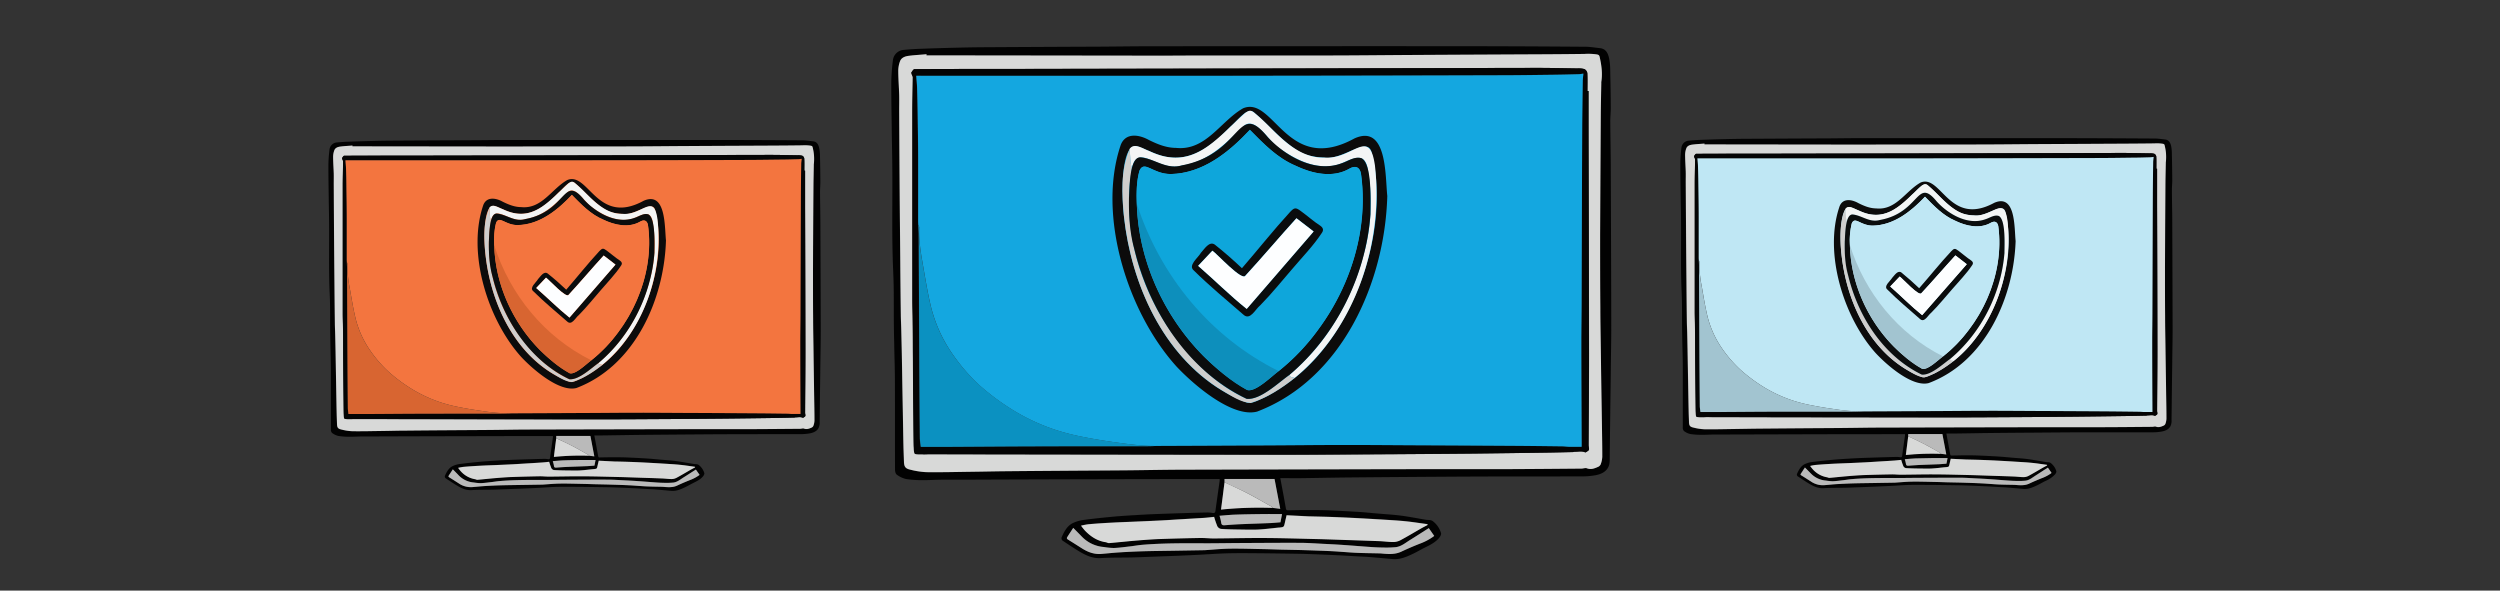
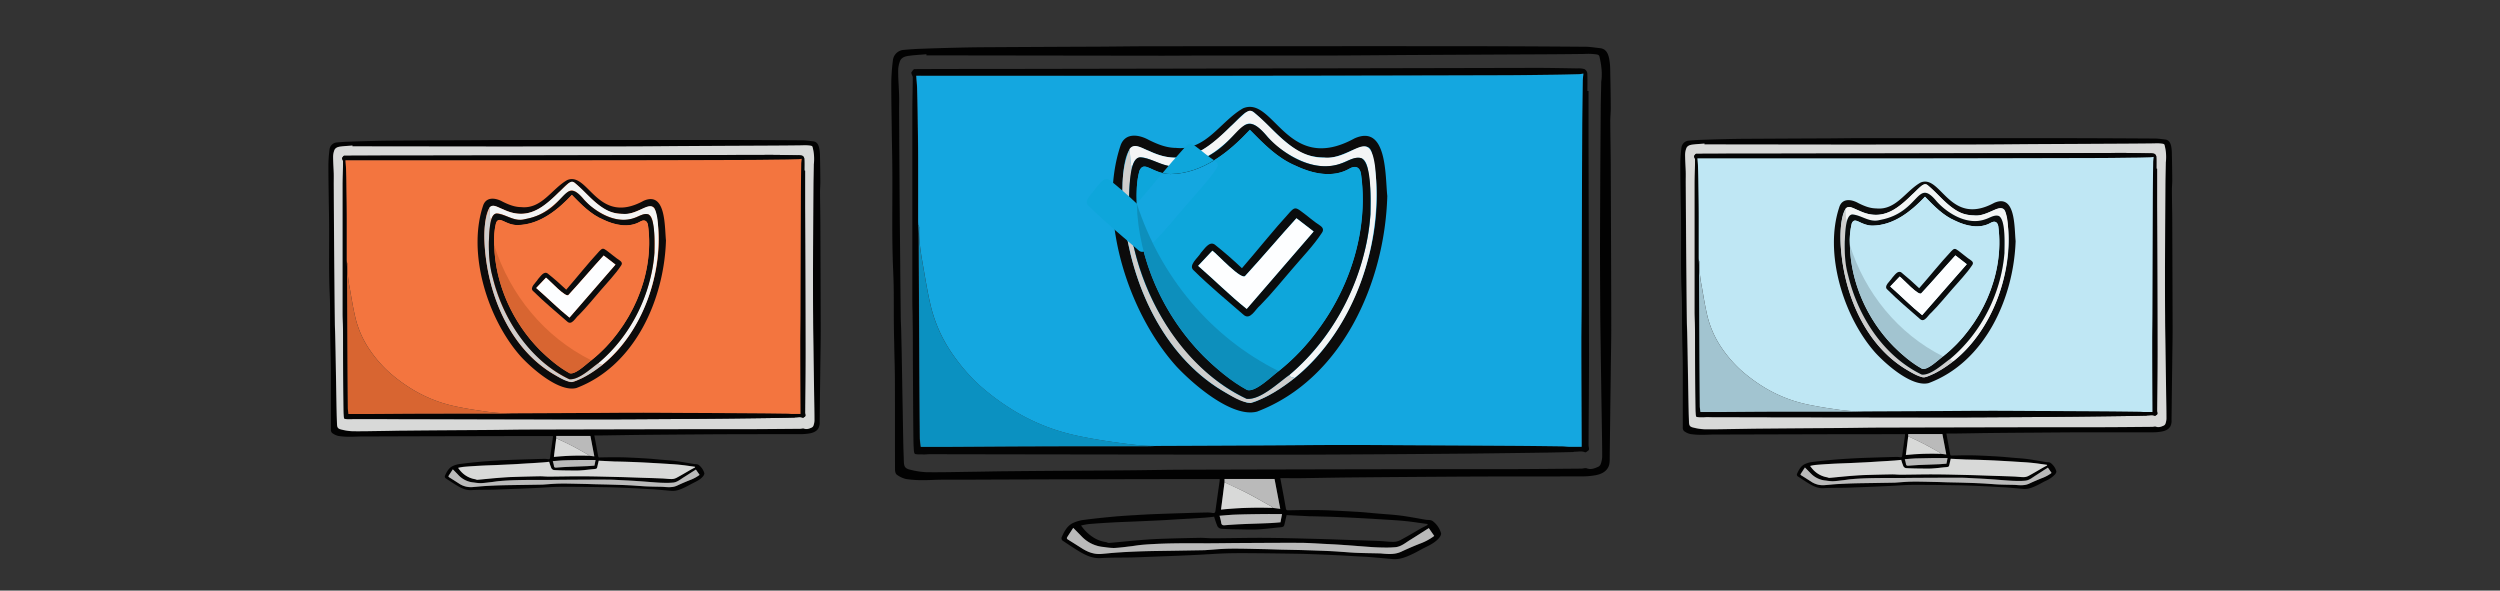
<svg xmlns="http://www.w3.org/2000/svg" width="1600" height="378" fill="none">
  <rect width="100%" height="100%" fill="#333333" stroke="none" />
  <path d="M819.39 306c1.25 6.71 2.47 13 3.57 19.4.19 1.12.71 1.2 1.59 1.19 4-.07 8-.17 12-.16 4.41 0 8.81 0 13.21.17 6.51.26 13 .62 19.5 1 3.9.24 7.78.66 11.67 1 5.22.45 10.47.73 15.66 1.4 5.37.69 10.69 1.78 16 2.65 1.53.24 3.09-.12 4.55 1a14.94 14.94 0 015.12 7.55c.28.82-.54 2.26-1.25 3.09-2.46 2.88-5.8 4.54-9.14 6.18-2.47 1.21-4.82 2.64-7.29 3.83-4.2 2-8.46 3.93-13.33 3.5-5.11-.46-10.21-.93-15.32-1.34-2.24-.19-4.48-.24-6.72-.36-3.91-.22-7.82-.48-11.73-.67-5.213-.26-10.427-.487-15.64-.68-3.77-.15-7.54-.28-11.31-.34-8.7-.14-17.39-.27-26.09-.34-6.36-.05-12.73-.11-19.09.06-6.16.16-12.32.64-18.48.95-5.04.253-10.087.48-15.14.68-6 .24-11.92.45-17.89.68-3.2.12-6.4.26-9.61.33-6.61.14-13.22 0-19.81.41-5.53.31-10-2-14.44-4.72-3.29-2-6.46-4.18-9.68-6.28a2 2 0 01-.67-2.7c1.57-3.52 3.44-7 7.06-8.74a23.12 23.12 0 016.94-2c6.28-.84 12.59-1.48 18.9-2.07 4.74-.44 9.48-.73 14.23-1 4.31-.27 8.62-.51 12.94-.67 6.91-.27 13.83-.48 20.75-.69 4.17-.13 8.34-.26 12.52-.32 1.06.019 2.117.123 3.16.31 1.09.14 1.6-.18 1.76-1.37.84-6.36 1.78-12.72 2.67-19.07.031-.42.031-.841 0-1.26H779c-23.96 0-47.923.033-71.89.1-30.073.067-60.11.167-90.11.3h-13.54c-4.54 0-8.78.34-13.18.29a63.53 63.53 0 01-10.51-.74 15.85 15.85 0 01-5.85-2.79c-.74-.52-1.11-2.05-1.11-3.12-.07-19 0-38-.07-57 0-6.09-.22-12.18-.34-18.28-.1-5.36-.25-10.71-.31-16.07-.14-11.69.11-23.39-.42-35.06-1.06-23.1-.34-46.2-.61-69.3-.09-7.12-.24-14.23-.33-21.34-.13-10.49-.35-21-.29-31.47.099-4.465.432-8.92 1-13.35a7.45 7.45 0 017.12-6.84c3.28-.32 6.58-.55 9.87-.68 7.367-.28 14.74-.51 22.12-.69 6.37-.16 12.75-.29 19.12-.33 24.667-.147 49.36-.273 74.08-.38 10.72-.06 21.44-.24 32.17-.24 61.527-.053 123.057-.073 184.59-.06 31.333 0 62.667.123 94 .37 3.14 0 6.28.58 9.42.89 3.88.38 5.18 3.3 5.88 6.43.49 2.57.73 5.183.72 7.8.19 8 .31 16 .35 24 0 3-.32 5.94-.3 8.91.06 9.93.27 19.87.31 29.8.14 33.507.25 67.017.32 100.53 0 9.65-.2 19.3-.31 28.95-.11 8.86-.23 17.72-.34 26.58-.12 9.82-.22 19.64-.35 29.46 0 2.17 0 4.33-1.24 6.3-1.86 2.91-4.86 4-7.9 4.59-3.08.539-6.2.783-9.32.73-19.84.07-39.68 0-59.52.07-17.23.05-34.46.18-51.69.3-13.28.1-26.553.213-39.82.34-9.32.11-18.64.31-28 .43-4.36.05-8.72-.03-13.33-.03zm-4.89 19l4.85.61c-1.25-6.52-2.47-12.87-3.66-19.12h-32v2.11c-.74 5.853-1.48 11.683-2.22 17.49a242.36 242.36 0 0133.03-1.04V325zM592.93 35.44v-.72c-3.74.31-7.49.49-11.21 1-2.38.3-4.86 1-5.78 3.55a17.676 17.676 0 00-1.11 6.19c0 5.1.44 10.2.59 15.31.1 3.3 0 6.6 0 9.9l.34 56.78c.09 12.48.23 25 .34 37.43.113 12.093.233 24.18.36 36.26 0 3.53.23 7.05.31 10.57.127 5.253.243 10.503.35 15.75.12 6.65.22 13.31.34 20 .107 6.32.22 12.633.34 18.94.11 6.21.2 12.41.34 18.61.08 3.54.22 7.07.34 10.61.1 2.95.84 4.23 3.74 4.91 3.464.93 7.018 1.49 10.6 1.67 9.65.13 19.3-.13 28.95-.26 7.11-.09 14.21-.26 21.32-.33 13.44-.14 26.883-.253 40.33-.34 12.82-.1 25.63-.14 38.45-.26 12.36-.11 24.72-.37 37.09-.41 53.447-.147 106.9-.263 160.36-.35h47.48c15.13-.06 30.27-.21 45.4-.34 1.11 0 2.37-.56 3.29-.2 2.57 1 4.79.16 7-.81a3.351 3.351 0 001.83-1.59c.64-1.594 1-3.285 1.08-5 0-7.62-.16-15.24-.27-22.87-.11-7.45-.24-14.9-.35-22.36-.12-8.187-.23-16.377-.34-24.57-.11-8.47-.25-16.95-.29-25.42-.08-15.32-.18-30.63-.13-46 .08-26.1.22-52.2.42-78.3 0-6.55.22-13.1.33-19.65a7.485 7.485 0 010-.67c.84-5.51.12-10.91-1.12-16.27-.18-.75-.64-1.14-1.61-1.33a37.717 37.717 0 00-7.94-.34c-18.54.25-37.07.28-55.61.38-18.3.1-36.607.197-54.92.29-18.76.11-37.52.32-56.28.35h-79c-8.48 0-17 .11-25.43.1-49.907-.067-99.883-.137-149.93-.21zM913.66 336l-.09-.64c-4.74-.64-9.47-1.4-14.23-1.88s-9.7-.74-14.55-1.05c-5.82-.36-11.63-.71-17.45-1a987.958 987.958 0 00-15.32-.68c-4.34-.16-8.67-.23-13-.35h-.85l-14.74-.74c-.39 1.7-.76 3.29-1.12 4.88-.6 2.67-.6 2.67-3.44 3h-.34c-4.38.44-8.76 1-13.16 1.27-3.83.21-7.68.08-11.53 0-4.11-.06-8.23-.12-12.34-.4a3.402 3.402 0 01-2.36-1.66 55.005 55.005 0 01-2.08-6.05c-1.94.2-4.19.49-6.45.64-5.54.38-11.07.7-16.61 1-3.75.23-7.49.48-11.24.67-5 .25-10 .46-15 .68-5.34.24-10.68.4-16 .7-5 .27-9.93.6-14.88 1a43.507 43.507 0 00-5 .94 38.733 38.733 0 002.49 3.15c3.67 3.8 7.89 6.64 13.26 7.43.75.11 1.49.64 2.21.58 5.71-.48 11.4-1.12 17.11-1.6 5-.42 10-.82 15.06-1 8.69-.32 17.37-.52 26.06-.68 2.92 0 5.85.31 8.77.3 10.73-.07 21.45-.34 32.18-.29 10.94.06 21.88.39 32.82.66 6.92.16 13.84.43 20.76.66 6.75.23 13.49.42 20.23.7 3 .12 5.93.56 8.9.55a10.008 10.008 0 004.53-1.12c4.54-2.43 9-5.1 13.42-7.65 1.32-.68 2.65-1.35 3.98-2.02zm.77 2c-3.85 2.44-7.68 5-11.6 7.32-3.06 1.84-5.84 4.39-9.54 4.83a65.496 65.496 0 01-8.18.23c-2.58 0-5.16-.15-7.73-.33-6-.42-11.93-.92-17.9-1.33-4-.28-8.05-.49-12.08-.68-5.22-.26-10.43-.63-15.65-.66-12.71 0-25.42.06-38.13.12-7.21 0-14.41.19-21.62.18-13.79 0-27.59-.13-41.35 1-2.55.22-5.07.67-7.6 1-3.38.38-6.75.87-10.14 1a42.395 42.395 0 01-6.32-.62 21.9 21.9 0 01-14-6.47c-1.87-1.94-3.78-3.85-5.69-5.79-1.37 2.1-2.65 4-3.89 6-.47.73-.05 1.14.58 1.53 2.96 1.84 5.907 3.697 8.84 5.57 3.78 2.4 7.81 3.94 12.38 3.58 4-.32 7.89-.75 11.85-1 4.87-.31 9.76-.54 14.64-.69 6.26-.18 12.53-.24 18.79-.35l20.29-.34h.51c5.42-.33 10.84-.88 16.26-1 7.16-.1 14.32.16 21.48.3 3.83.07 7.65.23 11.47.33 5.07.12 10.14.19 15.21.35 5.89.18 11.79.38 17.68.68 5 .26 10 .75 15.06 1 5.06.25 9.8.25 14.7.37.56 0 1.12 0 1.68.1 4.23.39 8.42.68 12.46-1.21 3.85-1.81 7.77-3.48 11.72-5.06a35.707 35.707 0 009.33-5c-1.21-1.69-2.34-3.33-3.51-4.96zm-133.94-7.87a29.308 29.308 0 011.07 4.27c.16 1.57.9 1.89 2.29 1.78 3.26-.27 6.52-.5 9.78-.65 6.46-.28 12.93-.47 19.4-.74 2.17-.09 4.34-.33 6.48-.49.31-1.63.63-3.24 1-5.26-4.38 0-8.66-.05-12.93 0-5.69.07-11.39.15-17.08.35-3.28.08-6.56.44-10.01.7v.04z" fill="#020202" />
-   <path d="M592.93 35.44c50 .06 100 .123 150 .19 8.48 0 16.95-.1 25.43-.1 26.32 0 52.65.08 79 0 18.76 0 37.52-.24 56.28-.35 18.313-.107 36.62-.203 54.92-.29 18.54-.1 37.07-.13 55.61-.38 2.65-.167 5.31-.053 7.94.34 1 .19 1.43.58 1.61 1.33 1.24 5.36 2 10.76 1.12 16.27-.02.223-.02.447 0 .67-.11 6.55-.28 13.1-.33 19.65-.16 26.1-.3 52.2-.42 78.3 0 15.32 0 30.63.13 46 0 8.47.18 16.95.29 25.42.11 8.186.22 16.377.34 24.57.11 7.46.24 14.91.35 22.36.11 7.63.28 15.25.27 22.87a15.331 15.331 0 01-1.08 5 3.355 3.355 0 01-1.83 1.59c-2.23 1-4.45 1.81-7 .81-.92-.36-2.18.19-3.29.2-15.13.13-30.27.28-45.4.34h-47.48c-53.453.1-106.907.216-160.36.35-12.37 0-24.73.3-37.09.41-12.82.12-25.63.16-38.45.26-13.44.1-26.883.213-40.33.34-7.11.07-14.21.24-21.32.33-9.65.13-19.3.39-28.95.26a50.698 50.698 0 01-10.6-1.67c-2.9-.68-3.64-2-3.74-4.91-.12-3.54-.26-7.07-.34-10.61-.14-6.2-.23-12.4-.34-18.61-.11-6.21-.23-12.62-.34-18.94-.12-6.65-.22-13.31-.34-20-.1-5.247-.217-10.497-.35-15.75-.08-3.52-.27-7-.31-10.57-.153-12.094-.273-24.18-.36-36.26-.11-12.48-.25-25-.34-37.43-.127-18.927-.24-37.854-.34-56.78 0-3.3.08-6.6 0-9.9-.15-5.11-.56-10.21-.59-15.31a17.677 17.677 0 011.11-6.19c.92-2.5 3.4-3.25 5.78-3.55 3.72-.47 7.47-.65 11.21-1l-.07.74zm423.73 22.8h-.66c0-3.83.12-7.66-.08-11.48-.1-.54-.31-1.05-.64-1.492-.33-.44-.75-.8-1.24-1.048a13.7 13.7 0 00-4.5-.43c-8.81-.14-17.62-.35-26.43-.34-46.74.073-93.477.173-140.21.3-62.96.133-125.917.253-188.87.36-22.9 0-45.81 0-68.71.13-.65 0-1.36 1.23-1.91 2-.19.25 0 .83.1 1.22.2.68.73 1.32.73 2-.06 7.74-.29 15.47-.29 23.21-.04 39.68-.04 79.346 0 119 0 4.68.17 9.37.22 14.05.06 6.22.07 12.44.11 18.65.11 19.5 1 61.27 1.33 62.68.07.32.25.77.11 1-.82 1.24 0 1.81.93 2.1 1.35.42 6.93.57 8.32.57 74.86.086 149.723.186 224.59.3 24.81 0 49.61-.19 74.41-.32 14.52-.08 29.037-.194 43.55-.34 9.53-.09 19.07-.22 28.61-.34 8.12-.1 16.24-.214 24.36-.34 5.41-.09 10.83-.22 16.24-.34.38 0 .76-.22 1.14-.21 2.19.06 4.39-.64 6.59.37.47.21 1.52-.7 2.21-1.21.13-.159.22-.341.28-.537.05-.196.07-.401.04-.603 0-.76-.29-1.52-.28-2.29.09-19.43.32-38.85.3-58.28-.04-44.7-.14-89.397-.31-134.09-.06-11.44-.04-22.85-.04-34.25zM913.66 336c-1.33.71-2.67 1.38-4 2.13-4.47 2.55-8.88 5.22-13.42 7.65a10.008 10.008 0 01-4.53 1.12c-3 0-5.93-.43-8.9-.55-6.74-.28-13.48-.47-20.23-.7-6.92-.23-13.84-.5-20.76-.66-10.94-.27-21.88-.6-32.82-.66-10.73-.05-21.45.22-32.18.29-2.92 0-5.85-.35-8.77-.3-8.69.16-17.37.36-26.06.68-5 .19-10 .59-15.06 1-5.71.48-11.4 1.12-17.11 1.6-.72.06-1.46-.47-2.21-.58-5.37-.79-9.59-3.63-13.26-7.43a38.907 38.907 0 01-2.49-3.15 43.293 43.293 0 015-.94c5-.43 9.92-.76 14.88-1 5.34-.3 10.68-.46 16-.7 5-.22 10-.43 15-.68 3.75-.19 7.49-.44 11.24-.67 5.54-.34 11.07-.66 16.61-1 2.26-.15 4.51-.44 6.45-.64a55.005 55.005 0 002.08 6.05 3.391 3.391 0 002.36 1.66c4.11.28 8.23.34 12.34.4 3.85.05 7.7.18 11.53 0 4.4-.25 8.78-.83 13.16-1.27h.34c2.84-.34 2.84-.34 3.44-3 .36-1.59.73-3.18 1.12-4.88l14.74.74h.85c4.33.12 8.66.19 13 .35 5.107.193 10.213.42 15.32.68 5.82.3 11.63.65 17.45 1 4.85.31 9.72.56 14.55 1.05s9.49 1.24 14.23 1.88l.11.53z" fill="#D8D9D8" />
  <path d="M914.43 338c1.17 1.67 2.3 3.31 3.48 5a35.707 35.707 0 01-9.33 5c-4 1.58-7.87 3.25-11.72 5.06-4 1.89-8.23 1.6-12.46 1.21-.56-.06-1.12-.09-1.68-.1-4.9-.12-9.81-.15-14.7-.37-4.89-.22-10-.72-15.06-1-5.89-.3-11.79-.5-17.68-.68-5.07-.16-10.14-.23-15.21-.35-3.82-.1-7.64-.26-11.47-.33-7.16-.14-14.32-.4-21.48-.3-5.42.08-10.84.63-16.26 1h-.51l-20.29.34c-6.26.11-12.53.17-18.79.35-4.88.15-9.77.38-14.64.69-4 .24-7.9.67-11.85 1-4.57.36-8.6-1.18-12.38-3.58-2.94-1.873-5.887-3.73-8.84-5.57-.63-.39-1-.8-.58-1.53 1.24-2 2.52-3.89 3.89-6 1.91 1.94 3.82 3.85 5.69 5.79a21.9 21.9 0 0014 6.47c2.088.364 4.201.571 6.32.62 3.39-.13 6.76-.62 10.14-1 2.53-.29 5.05-.74 7.6-1 13.76-1.17 27.56-1.06 41.35-1 7.21 0 14.41-.14 21.62-.18 12.71-.06 25.42-.17 38.13-.12 5.22 0 10.43.4 15.65.66 4 .19 8.06.4 12.08.68 6 .41 11.93.91 17.9 1.33 2.57.18 5.15.31 7.73.33 2.729.094 5.461.017 8.18-.23 3.7-.44 6.48-3 9.54-4.83 3.95-2.45 7.78-4.96 11.63-7.36zM783.7 308.65v-2.11h32c1.19 6.25 2.41 12.6 3.66 19.12l-4.85-.61a6.477 6.477 0 00-1-1c-5.09-2.85-10.14-5.79-15.32-8.48-4.8-2.44-9.68-4.57-14.49-6.92z" fill="#BABABA" />
  <path d="M783.7 308.65c4.81 2.3 9.69 4.48 14.43 6.93 5.18 2.69 10.23 5.63 15.32 8.48.369.296.704.632 1 1a242.572 242.572 0 00-33 1.09c.76-5.806 1.51-11.64 2.25-17.5z" fill="#D8D9D8" />
  <path d="M780.49 330.09c3.45-.26 6.73-.62 10-.73 5.69-.2 11.39-.28 17.08-.35 4.27-.06 8.55 0 12.93 0-.39 2-.71 3.63-1 5.26-2.14.16-4.31.4-6.48.49-6.47.27-12.94.46-19.4.74-3.26.15-6.52.38-9.78.65-1.39.11-2.13-.21-2.29-1.78a29.308 29.308 0 00-1.06-4.28z" fill="#BABABA" />
  <path d="M1016.66 58.24v34.22c.11 44.7.22 89.397.31 134.09 0 19.43-.21 38.85-.3 58.28 0 .77.24 1.53.28 2.29.03.202.01.407-.04.603a1.55 1.55 0 01-.28.537c-.69.51-1.74 1.42-2.21 1.21-2.2-1-4.4-.31-6.59-.37-.38 0-.76.2-1.14.21-5.41.12-10.83.25-16.24.34-8.12.127-16.24.24-24.36.34-9.54.12-19.08.25-28.61.34-14.52.127-29.037.24-43.55.34-24.8.13-49.6.34-74.41.32-74.86-.06-149.723-.16-224.59-.3-1.39 0-2.89.24-4.26.15-1.37-.09-3.64.12-5-.3-.94-.28-.83-3.85-.9-4.18-.32-1.4-.44-42.5-.55-62 0-6.21 0-12.43-.11-18.65 0-4.68-.22-9.37-.22-14.05v-119c0-7.74.23-15.47.29-23.21 0-.66-.53-1.3-.73-2-.12-.39-.29-1-.1-1.22.55-.75 1.26-2 1.91-2 22.9-.12 45.81-.1 68.71-.13 62.96-.106 125.917-.226 188.87-.36 46.74-.093 93.477-.193 140.21-.3 8.81 0 17.62.2 26.43.34a13.7 13.7 0 014.5.43c.49.25.91.608 1.24 1.049.33.44.54.951.64 1.491.2 3.82.08 7.65.08 11.48l.72.01zM742 285.3c23.393-.1 46.787-.206 70.18-.32 16-.08 32.1-.25 48.15-.27 14.23 0 28.46.11 42.7.19 22.087.114 44.183.23 66.29.35 10.16.07 20.33.21 30.49.34 1.63 0 3.26.25 4.89.29 2.46.05 4.93 0 7.5 0v-2.18c-.07-21-.18-42-.2-63.07 0-10.11.15-20.22.18-30.33.13-34.98.25-69.963.37-104.95 0-11.13.2-22.25.35-33.38 0-1.54.26-3.08.42-4.87-1.27.16-2.24.36-3.22.38-5.31.14-10.61.28-15.92.34-11.69.14-23.38.31-35.06.34-56.4.127-112.8.237-169.2.33-67.153.06-134.303.06-201.45 0h-2.12c.2 2.73.46 5.3.55 7.87.167 5.24.283 10.484.35 15.73.13 10.28.28 20.56.33 30.84.06 12.89 0 25.78 0 38.66 0 .74.05 1.47.08 2.2.07 1.92.2 3.83.21 5.74.133 25.494.257 50.98.37 76.46.087 18.067.21 36.14.37 54.22 0 1.87.38 3.73.6 5.75h17.53c19-.1 38.08-.27 57.12-.32 23.57-.07 47.14 0 70.71-.08 2.53.03 5-.16 7.43-.26z" fill="#040404" />
  <path d="M587.72 143.82c0-.73-.08-1.46-.08-2.2v-38.66c0-10.28-.2-20.56-.33-30.84a826.621 826.621 0 00-.35-15.73c-.09-2.57-.35-5.14-.55-7.87h203.57c56.4-.047 112.8-.157 169.2-.33 11.68 0 23.37-.2 35.06-.34 5.31-.06 10.61-.2 15.92-.34 1 0 2-.22 3.22-.38-.16 1.79-.4 3.33-.42 4.87-.15 11.13-.3 22.25-.35 33.38-.15 34.98-.28 69.98-.37 105 0 10.11-.2 20.22-.18 30.33 0 21 .13 42.05.2 63.07v2.18h-7.5c-1.63 0-3.26-.26-4.89-.29-10.16-.13-20.33-.27-30.49-.34-22.1-.14-44.197-.257-66.29-.35-14.24-.08-28.47-.21-42.7-.19-16 0-32.1.19-48.15.27-23.393.12-46.787.227-70.18.32-9.2.3-18.29-.88-27.36-2.13-7-1-14-2.08-20.89-3.46a149.391 149.391 0 01-17-4.22 129.821 129.821 0 01-27.2-12.27 152.388 152.388 0 01-23.43-17.32A119.31 119.31 0 01610 227.17a91.407 91.407 0 01-14.8-33.64c-1.95-8.51-3.29-17.17-4.82-25.78-1.3-7.36-2.37-14.76-2.05-22.28a5.001 5.001 0 00-.61-1.65z" fill="#14A7E0" />
  <path d="M587.72 143.82c.282.513.471 1.072.56 1.65-.32 7.52.75 14.92 2.05 22.28 1.53 8.61 2.87 17.27 4.82 25.78A91.392 91.392 0 00610 227.17a119.261 119.261 0 0016.22 18.73 152.323 152.323 0 0023.43 17.32 129.821 129.821 0 0027.2 12.27 149.391 149.391 0 0017 4.22c6.92 1.38 13.9 2.5 20.89 3.46 9.07 1.25 18.16 2.43 27.36 2.13-2.47.1-4.94.29-7.41.29-23.57 0-47.14 0-70.71.08-19 .05-38.08.22-57.12.32h-17.53c-.22-2-.58-3.88-.6-5.75-.16-18.066-.283-36.14-.37-54.22-.14-25.493-.263-50.98-.37-76.46-.07-1.91-.2-3.82-.27-5.74z" fill="#0B91C1" />
  <path d="M887.87 125.41c-1.54 55.23-28.86 117.27-83.3 138-16.06 4.24-41.16-17.69-51.62-28.86-31.2-34.51-51-96.71-35.68-141.79 3.21-8.25 12.05-6.47 17.92-3.22 5.48 2.72 11.21 5.09 17.44 5.11 19.2 2 28.36-17 42.92-25.32 19.81-8.37 28 43 71.35 19.24 21-9.36 19.58 24.23 20.97 36.84zm-59.31 116.52c39.11-30.67 61.73-97 49.09-145.07-2.92-9.38-18.84 5.94-30.22 4-6.1-.36-12-1.17-17.2-4.7-10.34-6.39-17.89-16-27.13-23.69-4.51-5.27-11.78 5.7-15.59 8.47-10.36 10.81-23.08 21.75-39.09 19.72-7.37-.71-13.67-4.82-20.61-7-11.65-2.71-9.65 37.77-8.46 45 5.21 48.64 30.87 101.09 79 119.14 3.75.56 7.71-2.13 11.15-3.43a117.831 117.831 0 0019.06-12.44z" fill="#0C0B0B" />
  <path d="M722.88 95.44c3-4.54 8.76-.1 12.53 1.16 28 13.44 42.66-7.46 61.37-24.24 2.8-1.9 3.72-2.07 6.32.07 3.23 2.68 6.28 5.59 9.25 8.56 9.62 9.64 20.51 20.21 35.06 19.85 18.35 1.54 29-20.15 32.56 5.17 5.59 49.31-12.44 104-51.43 135.9-1.09-.55-3.43-.41-3.2-2.09 23.59-19.79 39.67-47.36 47.44-77a120.904 120.904 0 003-52c-1.38-13.4-7.58-10.56-17.17-6.32-13.9 5.59-29.14-1.86-40.33-10.08-5.89-3.41-14.72-20.07-22-14-11.93 11.35-22.61 22.9-39.9 25.48-14.37 4.58-28.45-15.07-32 1.85-1.22-3.95-.89-8.26-1.5-12.31z" fill="#F4F5F5" />
  <path d="M825.36 239.84c-.23 1.68 2.11 1.54 3.2 2.09-8.52 6.71-17.68 12.75-28.1 16-6.43-.39-12.3-4.54-17.79-7.69-38.56-23.24-58.53-68.24-63.32-111.6-1.42-14.31-2.22-29.74 3.55-43.2.6 4 .26 8.36 1.48 12.24-.85 6.34-2 12.66-1.83 19.09-.67 30.39 9.61 60.62 26.84 85.58 12.55 17.59 28.5 34 48.48 42.89 8.85.91 20.4-10.46 27.49-15.4z" fill="#CFCECD" />
  <path d="M825.36 239.84c-7.12 5-18.64 16.28-27.5 15.41-37.48-17.85-62.19-56.2-71.85-95.65-3-10.68-3.63-21.78-3.47-32.84.41-5.49.07-26.27 7.33-26.08 9.22.82 16.51 8.09 26.54 5.15 39.22-7.43 34.94-42.48 55-18 11.45 12.22 30.22 23 47.19 16.68 4.19-1.29 8.22-4.63 12.79-3.24 7 3.84 5.6 28.13 5.7 35.79-2.83 39.07-21.75 77.34-51.73 102.78zm-97.82-109.55c1.44 48 29.15 95.11 70.64 119.31 5.33 1.62 15.79-8.94 20.18-12.11a131.006 131.006 0 0025.76-27.23c20.62-28 31.92-64.61 26.9-99.3-.87-3.93-3.38-5.24-7.21-3.09-10.74 6.28-23.92 3.3-34.54-1.79-11.75-4.94-20.55-14.12-29.33-23-13.34 14.3-30.17 27.93-50.65 28.31-11.71 0-16.89-9.17-20-2.1-1.92 6.71-2.02 14.03-1.75 21z" fill="#0B0D0D" />
-   <path d="M727.54 130.29c-.27-7-.16-14.29 1.69-21 3.13-7.08 8.35 2.11 20 2.09 20.49-.38 37.32-14 50.65-28.3 8.78 8.92 17.57 18.09 29.33 23 10.62 5.09 23.8 8.06 34.53 1.79 3.85-2.15 6.35-.84 7.21 3.09 6.59 47.28-15.84 96.9-52.65 126.54-43.8-21.74-75.83-60.99-90.76-107.21zm67.31 41.36c-5.77-5.42-11.26-10.25-17.37-15.09-3.6-2.52-6.74 3-8.92 5.25-1.75 3.19-8.59 8.11-4.4 11.43 10 9.91 20.91 18.88 31.55 28.1 4.38 4.17 7.72-3.56 10.86-6 7.19-7.3 13.57-15.34 20.3-23.06 6.5-7.71 13.63-14.92 19.18-23.37 1.39-2.05.34-3.5-1.12-4.53-4.34-2.79-8.19-6.27-12.35-9.31-3.39-2.52-4.19-2.38-7.07.69-10.7 11.69-20.28 23.91-30.66 35.89z" fill="#0EA6DB" />
+   <path d="M727.54 130.29c-.27-7-.16-14.29 1.69-21 3.13-7.08 8.35 2.11 20 2.09 20.49-.38 37.32-14 50.65-28.3 8.78 8.92 17.57 18.09 29.33 23 10.62 5.09 23.8 8.06 34.53 1.79 3.85-2.15 6.35-.84 7.21 3.09 6.59 47.28-15.84 96.9-52.65 126.54-43.8-21.74-75.83-60.99-90.76-107.21zc-5.77-5.42-11.26-10.25-17.37-15.09-3.6-2.52-6.74 3-8.92 5.25-1.75 3.19-8.59 8.11-4.4 11.43 10 9.91 20.91 18.88 31.55 28.1 4.38 4.17 7.72-3.56 10.86-6 7.19-7.3 13.57-15.34 20.3-23.06 6.5-7.71 13.63-14.92 19.18-23.37 1.39-2.05.34-3.5-1.12-4.53-4.34-2.79-8.19-6.27-12.35-9.31-3.39-2.52-4.19-2.38-7.07.69-10.7 11.69-20.28 23.91-30.66 35.89z" fill="#0EA6DB" />
  <path d="M727.54 130.29c14.93 46.22 47 85.47 90.81 107.19-4.43 3.23-14.78 13.67-20.18 12.11-10.57-5.44-19.45-13.65-28-21.8-25.33-25.79-41.71-61.13-42.63-97.5z" fill="#0D8FBC" />
  <path d="M794.85 171.65c10.38-12 20-24.2 30.67-35.85 2.88-3.06 3.69-3.19 7.07-.68 4.17 3 8 6.52 12.35 9.3 1.47 1.05 2.52 2.48 1.12 4.53-5.55 8.45-12.68 15.66-19.18 23.37-6.73 7.73-13.11 15.76-20.3 23.05-3.14 2.42-6.48 10.12-10.87 5.95-10.63-9.23-21.54-18.2-31.55-28.1-4.2-3.3 2.68-8.26 4.41-11.42 2.15-2.26 5.35-7.77 8.91-5.25 6.11 4.85 11.6 9.68 17.37 15.1zm3 26.06c14.4-16.65 28.59-33.05 42.87-49.58-3.78-2.91-7.34-5.62-11-8.47-11 12.13-21.57 24.7-32.67 36.76-2.16 3.64-18.06-13.84-21.12-16l-9.12 9.7c10.56 9.17 20.19 18.88 31.09 27.59h-.05z" fill="#0A0C0D" />
  <path d="M797.9 197.71c-10.87-8.7-20.53-18.42-31.08-27.56l9.12-9.7c3.06 2.13 18.91 19.57 21.12 16 11.09-12.07 21.64-24.64 32.67-36.76l11 8.47c-14.23 16.49-28.43 32.9-42.83 49.55z" fill="#FDFEFF" />
  <path d="M380.37 278.68c.86 4.59 1.69 8.92 2.45 13.27.13.76.48.82 1.08.81 2.74-.05 5.47-.11 8.21-.11 3 0 6 0 9 .12 4.447.18 8.893.413 13.34.7 2.66.16 5.32.45 8 .68 3.57.31 7.15.5 10.7 1 3.55.5 7.31 1.22 11 1.81 1 .16 2.11-.08 3.1.67a10.213 10.213 0 013.51 5.16c.18.56-.38 1.54-.86 2.11-1.68 2-4 3.1-6.25 4.23-1.69.82-3.3 1.8-5 2.61-2.88 1.39-5.79 2.69-9.12 2.39-3.49-.31-7-.63-10.48-.91-1.52-.13-3.06-.16-4.59-.25-2.67-.15-5.34-.33-8-.46-3.56-.17-7.13-.32-10.69-.46-2.58-.1-5.16-.19-7.74-.23-5.94-.1-11.887-.18-17.84-.24-4.35 0-8.7-.07-13.05 0-4.35.07-8.42.44-12.63.65-3.45.18-6.91.33-10.36.47l-12.23.46c-2.19.08-4.38.18-6.57.23-4.52.09-9 0-13.55.28-3.78.22-6.85-1.38-9.87-3.23-2.25-1.36-4.42-2.85-6.62-4.29a1.402 1.402 0 01-.46-1.85c1.08-2.41 2.36-4.77 4.83-6a15.898 15.898 0 014.75-1.36c4.29-.58 8.61-1 12.92-1.42 3.24-.3 6.48-.5 9.73-.7 2.95-.19 5.89-.35 8.84-.46 4.73-.19 9.47-.33 14.2-.47 2.85-.09 5.7-.18 8.55-.22a13.38 13.38 0 012.17.21c.74.1 1.09-.12 1.2-.94.58-4.35 1.22-8.69 1.83-13a8.223 8.223 0 000-.86h-1.09c-16.38 0-32.763.023-49.15.07-20.553.04-41.107.097-61.66.17h-9.25c-3.08 0-6 .22-9 .19a42.94 42.94 0 01-7.19-.51 10.828 10.828 0 01-4-1.9 2.999 2.999 0 01-.77-2.13v-39c0-4.17-.15-8.33-.23-12.5-.07-3.66-.17-7.33-.22-11-.09-8 .08-16-.28-24-.73-15.8-.23-31.59-.42-47.39-.06-4.86-.16-9.72-.23-14.59-.09-7.17-.23-14.34-.19-21.52.062-3.05.289-6.094.68-9.12a5.09 5.09 0 014.87-4.68c2.24-.22 4.5-.38 6.75-.47 5.04-.187 10.08-.34 15.12-.46 4.36-.11 8.72-.21 13.08-.23 16.88-.107 33.763-.193 50.65-.26 7.33 0 14.66-.17 22-.17h126.21c21.44 0 42.877.08 64.31.24 2.15 0 4.3.4 6.44.61 2.65.26 3.55 2.26 4 4.4.342 1.756.51 3.541.5 5.33.12 5.473.197 10.947.23 16.42 0 2-.21 4.06-.2 6.09 0 6.79.19 13.59.21 20.38.1 22.907.173 45.82.22 68.74 0 6.6-.13 13.19-.21 19.79-.08 6.06-.157 12.12-.23 18.18-.09 6.71-.15 13.43-.24 20.14a7.805 7.805 0 01-.85 4.31c-1.27 2-3.32 2.72-5.4 3.13a32.406 32.406 0 01-6.38.5c-13.56.05-27.13 0-40.69.06-11.78 0-23.56.12-35.35.2-9.073.073-18.15.153-27.23.24-6.37.07-12.74.2-19.11.28-3.06.09-6.07.06-9.2.06zm-3.34 13l3.32.42-2.51-13.1H356v1.45c-.5 4-1.003 8-1.51 12a166.69 166.69 0 0122.51-.77h.03zm-151.5-198v-.49c-2.56.2-5.13.33-7.67.65-1.63.2-3.32.72-3.95 2.43a12.214 12.214 0 00-.76 4.23c0 3.49.3 7 .41 10.47.06 2.25 0 4.51 0 6.77.067 12.94.143 25.88.23 38.82.06 8.527.137 17.06.23 25.6.08 8.26.163 16.523.25 24.79 0 2.41.15 4.82.21 7.23.093 3.593.173 7.183.24 10.77.08 4.547.157 9.097.23 13.65.08 4.307.157 8.623.23 12.95.08 4.24.14 8.48.24 12.72.05 2.42.14 4.84.23 7.26.06 2 .57 2.89 2.56 3.35a33.878 33.878 0 007.25 1.14c6.59.09 13.19-.09 19.79-.17 4.86-.07 9.72-.18 14.58-.23a7690.3 7690.3 0 0127.57-.23c8.77-.07 17.53-.1 26.29-.18 8.46-.07 16.91-.25 25.36-.28 36.547-.1 73.097-.18 109.65-.24h32.47c10.35 0 20.7-.14 31-.23.76 0 1.62-.38 2.26-.14 1.75.69 3.27.11 4.79-.55a2.3 2.3 0 001.25-1.09c.436-1.077.686-2.22.74-3.38 0-5.21-.11-10.43-.19-15.64-.08-5.21-.16-10.19-.23-15.29-.08-5.6-.157-11.2-.23-16.8-.08-5.79-.17-11.59-.2-17.38-.06-10.47-.12-20.95-.09-31.42.06-17.853.157-35.7.29-53.54 0-4.48.15-9 .22-13.43a3.685 3.685 0 010-.47 29.362 29.362 0 00-.77-11.12c-.12-.51-.43-.77-1.1-.91a25.993 25.993 0 00-5.43-.23c-12.67.17-25.35.2-38 .26-12.52.073-25.037.14-37.55.2-12.83.07-25.66.22-38.48.24h-54c-5.8 0-11.6.07-17.39.06l-102.53-.15zm219.3 205.48l-.06-.43c-3.24-.44-6.47-1-9.72-1.29-3.25-.29-6.64-.51-10-.72-4-.247-7.977-.477-11.93-.69-3.49-.18-7-.34-10.48-.46-3-.11-5.92-.17-8.89-.24h-.58l-10.07-.51-.77 3.34C382 300 382 300 380 300.18h-.23c-3 .3-6 .7-9 .86-2.62.15-5.25.06-7.88 0-2.82 0-5.64-.09-8.44-.27a2.31 2.31 0 01-1.61-1.14 39.217 39.217 0 01-1.43-4.14c-1.32.14-2.87.34-4.41.44-3.78.26-7.57.48-11.35.71-2.57.15-5.13.33-7.69.46-3.42.17-6.83.32-10.25.47-3.65.15-7.3.27-11 .47-3.39.18-6.79.41-10.18.71a29.893 29.893 0 00-3.41.64c.56.7 1.07 1.49 1.71 2.16a15.727 15.727 0 009.07 5.08c.51.07 1 .43 1.5.39 3.91-.33 7.8-.77 11.71-1.09 3.42-.29 6.86-.56 10.29-.69 5.94-.22 11.88-.36 17.82-.47 2 0 4 .22 6 .2 7.33 0 14.67-.23 22-.19 7.33.04 15 .26 22.44.45 4.74.11 9.47.3 14.2.45 4.73.15 9.22.29 13.83.48 2 .08 4.06.38 6.08.37a6.785 6.785 0 003.1-.76c3.1-1.66 6.12-3.49 9.18-5.24.95-.44 1.88-.91 2.78-1.39v.02zm.53 1.37c-2.63 1.67-5.25 3.39-7.93 5-2.09 1.26-4 3-6.53 3.3a45.155 45.155 0 01-5.59.17c-1.76 0-3.52-.11-5.29-.23-4.08-.29-8.15-.63-12.23-.91-2.75-.19-5.51-.33-8.27-.47-3.56-.17-7.12-.43-10.69-.44-8.69 0-17.38 0-26.08.08-4.92 0-9.85.12-14.78.12-9.43 0-18.86-.09-28.27.71-1.74.15-3.47.46-5.2.65-2.31.27-4.62.6-6.93.69a30.235 30.235 0 01-4.32-.42 15.061 15.061 0 01-9.6-4.43c-1.28-1.33-2.58-2.63-3.89-4-.93 1.44-1.81 2.76-2.66 4.09-.32.51 0 .79.4 1.05 2 1.26 4 2.53 6 3.81a13.546 13.546 0 008.47 2.45c2.7-.22 5.4-.51 8.1-.68 3.333-.207 6.667-.363 10-.47 4.28-.12 8.57-.16 12.85-.24l13.87-.23h.35c3.71-.23 7.41-.61 11.12-.66 4.89-.07 9.79.11 14.69.2 2.61.05 5.23.16 7.84.22 3.47.09 6.93.14 10.4.25 4 .12 8.06.26 12.09.46 3.43.18 6.86.51 10.29.67 3.43.16 6.71.17 10.06.25.38 0 .76 0 1.15.07 2.89.27 5.75.47 8.52-.82 2.77-1.29 5.31-2.38 8-3.46a24.534 24.534 0 006.38-3.4c-.74-1.14-1.52-2.26-2.32-3.4v.02zm-91.58-5.38c.317.953.561 1.93.73 2.92.11 1.07.61 1.29 1.57 1.21 2.22-.18 4.45-.34 6.68-.44 4.42-.19 8.84-.32 13.26-.51 1.49-.06 3-.22 4.44-.33l.7-3.6h-8.84c-3.9.05-7.79.1-11.69.24-2.25.07-4.49.36-6.85.49v.02z" fill="#020202" />
  <path d="M225.53 93.66l102.58.12c5.79 0 11.59-.06 17.39-.06 18 0 36 .06 54 0 12.82 0 25.65-.17 38.48-.24 12.507-.08 25.023-.146 37.55-.2 12.67-.06 25.35-.09 38-.26a26 26 0 015.43.23c.67.14 1 .4 1.1.91a29.361 29.361 0 01.77 11.12c-.01.157-.01.314 0 .47-.07 4.47-.19 9-.22 13.43-.12 17.854-.217 35.7-.29 53.54 0 10.47 0 20.95.09 31.42 0 5.79.12 11.59.2 17.38.067 5.6.143 11.2.23 16.8.07 5.1.16 10.2.23 15.29s.2 10.43.19 15.64a10.27 10.27 0 01-.74 3.38 2.3 2.3 0 01-1.25 1.09c-1.52.66-3 1.24-4.79.55-.64-.24-1.5.13-2.26.14-10.34.09-20.69.19-31 .23h-32.47c-36.547.067-73.097.147-109.65.24-8.45 0-16.9.21-25.36.28-8.76.08-17.52.11-26.29.18a7690.3 7690.3 0 00-27.57.23c-4.86 0-9.72.16-14.58.23-6.6.08-13.2.26-19.79.17a33.816 33.816 0 01-7.25-1.14c-2-.46-2.5-1.34-2.56-3.35-.09-2.42-.18-4.84-.23-7.26-.1-4.24-.16-8.48-.24-12.72-.08-4.24-.15-8.64-.23-12.95-.08-4.553-.157-9.103-.23-13.65-.067-3.586-.147-7.176-.24-10.77-.06-2.41-.19-4.82-.21-7.23-.1-8.26-.183-16.523-.25-24.79-.08-8.526-.157-17.06-.23-25.6-.093-12.94-.17-25.88-.23-38.82 0-2.26.05-4.52 0-6.77-.11-3.49-.39-7-.41-10.47.001-1.444.259-2.876.76-4.23.63-1.71 2.32-2.23 3.95-2.43 2.54-.32 5.11-.45 7.67-.65l-.05.52zm289.73 15.58h-.47c0-2.61.09-5.23-.06-7.84a2.407 2.407 0 00-1.28-1.74 9.499 9.499 0 00-3.08-.3c-6-.09-12.05-.23-18.07-.23-31.96.054-63.917.124-95.87.21-43.047.094-86.093.174-129.14.24-15.66 0-31.33 0-47 .09-.44 0-.93.84-1.3 1.36-.13.17 0 .56.07.83.14.46.5.91.49 1.36 0 5.29-.19 10.57-.19 15.86v81.39c0 3.21.12 6.41.15 9.61 0 4.25.05 8.5.08 12.76.07 13.32.69 41.89.9 42.85.06.22.18.53.08.67-.56.85 0 1.24.64 1.44a39.98 39.98 0 005.68.39c51.187.06 102.38.127 153.58.2 17 0 33.92-.13 50.87-.22 9.933-.046 19.86-.123 29.78-.23 6.52-.06 13-.15 19.56-.23 5.56-.066 11.113-.143 16.66-.23 3.7-.06 7.4-.15 11.1-.24.26 0 .52-.15.78-.14 1.5 0 3-.44 4.51.25.32.15 1-.47 1.51-.83a1.003 1.003 0 00.22-.77c0-.53-.2-1.05-.19-1.57.06-13.28.22-26.57.2-39.85 0-30.56-.07-61.12-.21-91.68-.007-7.806-.007-15.61 0-23.41zM444.83 299.14c-.9.48-1.82.95-2.71 1.45-3.06 1.75-6.08 3.58-9.18 5.24a6.797 6.797 0 01-3.1.76c-2 0-4-.29-6.08-.37-4.61-.19-9.22-.33-13.83-.48-4.61-.15-9.46-.34-14.2-.45-7.48-.19-15-.41-22.44-.45-7.44-.04-14.67.15-22 .19-2 0-4-.23-6-.2-5.94.11-11.88.25-17.82.47-3.43.13-6.87.4-10.29.69-3.91.32-7.8.76-11.71 1.09-.48 0-1-.32-1.5-.39a15.733 15.733 0 01-9.07-5.08c-.64-.67-1.15-1.46-1.71-2.16a29.893 29.893 0 013.41-.64c3.39-.3 6.79-.53 10.18-.71 3.65-.2 7.3-.32 11-.47 3.42-.15 6.83-.3 10.25-.47 2.56-.13 5.12-.31 7.69-.46 3.78-.23 7.57-.45 11.35-.71 1.54-.1 3.09-.3 4.41-.44a39.374 39.374 0 001.43 4.14 2.317 2.317 0 001.61 1.14c2.8.18 5.62.23 8.44.27 2.63 0 5.26.12 7.88 0 3-.16 6-.56 9-.86h.23c1.94-.23 1.94-.23 2.35-2.05l.77-3.34 10.07.51h.58c3 .07 5.93.13 8.89.24 3.5.12 7 .28 10.48.46 4 .213 7.977.443 11.93.69 3.32.21 6.65.38 10 .72 3.35.34 6.48.85 9.72 1.29l-.03.38z" fill="#D8D9D8" />
  <path d="M445.36 300.51c.8 1.14 1.58 2.26 2.38 3.42a24.534 24.534 0 01-6.38 3.4c-2.7 1.08-5.38 2.22-8 3.46-2.62 1.24-5.63 1.09-8.52.82-.39 0-.77-.06-1.15-.07-3.35-.08-6.71-.1-10.06-.25-3.35-.15-6.86-.49-10.29-.67-4-.2-8.06-.34-12.09-.46-3.47-.11-6.93-.16-10.4-.25-2.61-.06-5.23-.17-7.84-.22-4.9-.09-9.8-.27-14.69-.2-3.71.05-7.41.43-11.12.66h-.35l-13.87.23c-4.28.08-8.57.12-12.85.24-3.333.1-6.667.257-10 .47-2.7.17-5.4.46-8.1.68a13.546 13.546 0 01-8.47-2.45c-2-1.28-4-2.55-6-3.81-.43-.26-.72-.54-.4-1.05.85-1.33 1.73-2.65 2.66-4.09 1.31 1.33 2.61 2.63 3.89 4a15.061 15.061 0 009.6 4.43c1.428.243 2.872.384 4.32.42 2.31-.09 4.62-.42 6.93-.69 1.73-.19 3.46-.5 5.2-.65 9.41-.8 18.84-.73 28.27-.71 4.93 0 9.86-.1 14.78-.12 8.7-.05 17.39-.12 26.08-.08 3.57 0 7.13.27 10.69.44 2.76.14 5.52.28 8.27.47 4.08.28 8.15.62 12.23.91 1.77.12 3.53.21 5.29.23 1.865.059 3.732.002 5.59-.17 2.54-.3 4.44-2 6.53-3.3 2.62-1.65 5.24-3.37 7.87-5.04zM356 280.47V279h21.87l2.51 13.08-3.32-.42a4.121 4.121 0 00-.72-.67c-3.48-1.95-6.93-4-10.47-5.8-3.27-1.66-6.61-3.19-9.87-4.72z" fill="#BABABA" />
  <path d="M356 280.47c3.29 1.57 6.63 3.06 9.87 4.74 3.54 1.83 7 3.85 10.47 5.8.266.194.508.418.72.67a166.43 166.43 0 00-22.57.75c.48-3.974.983-7.96 1.51-11.96z" fill="#D8D9D8" />
  <path d="M353.78 295.13c2.36-.18 4.6-.42 6.85-.5 3.9-.14 7.79-.19 11.69-.24h8.84l-.7 3.6c-1.47.11-2.95.27-4.44.33-4.42.19-8.84.32-13.26.51-2.23.1-4.46.26-6.68.44-1 .08-1.46-.14-1.57-1.21a19.67 19.67 0 00-.73-2.93z" fill="#BABABA" />
  <path d="M515.26 109.24v23.41c.073 30.56.143 61.12.21 91.68 0 13.28-.14 26.57-.2 39.85 0 .52.17 1 .19 1.57a1.005 1.005 0 01-.22.77c-.47.36-1.19 1-1.51.83-1.5-.69-3-.21-4.51-.25-.26 0-.52.14-.78.14-3.7.09-7.4.18-11.1.24-5.547.087-11.1.163-16.66.23-6.52.08-13 .17-19.56.23-9.927.087-19.853.163-29.78.23-16.95.09-33.91.23-50.87.22-51.193-.04-102.387-.107-153.58-.2-.94 0-2 .16-2.91.1a17.508 17.508 0 01-3.4-.2c-.64-.2-.57-2.64-.62-2.86-.22-1-.3-29.07-.37-42.39 0-4.26 0-8.51-.08-12.76 0-3.2-.15-6.4-.15-9.61v-81.39c0-5.29.15-10.57.19-15.86 0-.45-.35-.9-.49-1.36-.09-.27-.2-.66-.07-.83.37-.52.86-1.35 1.3-1.36 15.66-.08 31.33-.06 47-.09 43.047-.067 86.093-.147 129.14-.24 31.96-.06 63.917-.13 95.87-.21 6 0 12.05.14 18.07.23a9.499 9.499 0 013.08.3 2.396 2.396 0 011.28 1.74c.15 2.61.06 5.23.06 7.84h.47zM327.48 264.5l48-.22c11 0 21.95-.17 32.92-.18 9.74 0 19.47.08 29.2.13 15.113.073 30.223.153 45.33.24 6.95 0 13.9.14 20.85.23 1.11 0 2.22.17 3.34.2h5.13v-1.5l-.14-43.12c0-6.91.1-13.83.13-20.74.087-23.92.17-47.84.25-71.76 0-7.61.14-15.22.24-22.82 0-1.06.18-2.11.29-3.33-.87.1-1.54.24-2.21.26-3.63.09-7.25.19-10.88.23-8 .09-16 .21-24 .23-38.56.093-77.123.167-115.69.22-45.913.04-91.827.04-137.74 0h-1.45c.13 1.87.31 3.62.37 5.38.12 3.58.19 7.17.24 10.76.1 7 .2 14.06.23 21.08v26.44c0 .5 0 1 .06 1.5.05 1.31.13 2.62.14 3.93.087 17.433.17 34.86.25 52.28.067 12.36.153 24.72.26 37.08 0 1.27.25 2.54.4 3.93h12c13-.07 26-.18 39.06-.22 16.12 0 32.23 0 48.35-.05 1.7.02 3.39-.11 5.07-.18z" fill="#040404" />
  <path d="M222 167.76c0-.5-.06-1-.06-1.5v-26.44c0-7-.13-14-.23-21.08 0-3.59-.12-7.18-.24-10.76-.06-1.76-.24-3.51-.37-5.38h139.19c38.573 0 77.137-.073 115.69-.22 8 0 16-.14 24-.23 3.63 0 7.25-.14 10.88-.23.67 0 1.34-.16 2.21-.26-.11 1.22-.28 2.27-.29 3.33-.1 7.6-.21 15.21-.24 22.82-.1 23.92-.183 47.84-.25 71.76 0 6.91-.14 13.83-.13 20.74 0 14.373.047 28.747.14 43.12v1.5h-5.13c-1.12 0-2.23-.18-3.34-.2-6.95-.09-13.9-.19-20.85-.23-15.113-.1-30.223-.18-45.33-.24-9.73-.05-19.46-.14-29.2-.13-11 0-21.94.13-32.92.18l-48 .22a110.393 110.393 0 01-18.7-1.45c-4.78-.66-9.55-1.43-14.28-2.37a101.557 101.557 0 01-11.62-2.89 88.337 88.337 0 01-18.6-8.39 103.25 103.25 0 01-16-11.84 80.713 80.713 0 01-11.09-12.81 62.447 62.447 0 01-10.12-23c-1.33-5.82-2.25-11.74-3.3-17.62a70.187 70.187 0 01-1.4-15.24 3.433 3.433 0 00-.42-1.16z" fill="#F3753F" />
  <path d="M222 167.76c.192.351.32.734.38 1.13a70.187 70.187 0 001.4 15.24c1.05 5.88 2 11.8 3.3 17.62a62.447 62.447 0 0010.12 23 80.713 80.713 0 0011.09 12.81 103.38 103.38 0 0016 11.84 88.337 88.337 0 0018.6 8.39 101.557 101.557 0 0011.62 2.89c4.73.94 9.5 1.71 14.28 2.37a110.393 110.393 0 0018.7 1.45c-1.68.07-3.37.2-5.06.2-16.12 0-32.23 0-48.35.05-13 0-26 .15-39.06.22h-12c-.15-1.39-.39-2.66-.4-3.93-.113-12.36-.2-24.72-.26-37.08-.087-17.434-.17-34.86-.25-52.28-.01-1.3-.11-2.61-.11-3.92z" fill="#D86531" />
  <path d="M1245.66 277.44c.85 4.59 1.69 8.93 2.44 13.27.13.77.49.83 1.08.82 2.74 0 5.48-.12 8.21-.12 3 0 6 0 9 .13 4.44.17 8.89.41 13.33.69 2.66.17 5.32.45 8 .68 3.57.31 7.16.5 10.71 1 3.55.5 7.3 1.22 11 1.81 1 .17 2.11-.08 3.11.67a10.26 10.26 0 013.5 5.16c.19.56-.37 1.55-.86 2.11a18.41 18.41 0 01-6.25 4.23c-1.68.83-3.29 1.8-5 2.62-2.87 1.39-5.79 2.69-9.12 2.39-3.49-.32-7-.64-10.47-.92-1.53-.12-3.07-.16-4.6-.25-2.67-.15-5.34-.32-8-.45-3.56-.18-7.12-.33-10.69-.47-2.58-.1-5.16-.19-7.74-.23-5.94-.09-11.89-.19-17.83-.23-4.35 0-8.71-.08-13 0-4.29.08-8.43.44-12.64.65-3.45.167-6.9.32-10.35.46-4.08.173-8.16.33-12.23.47-2.2.08-4.39.18-6.58.22-4.52.1-9 0-13.55.28-3.78.22-6.85-1.38-9.87-3.22-2.24-1.37-4.41-2.86-6.62-4.29a1.415 1.415 0 01-.59-.841c-.09-.344-.04-.707.13-1.019 1.08-2.4 2.36-4.76 4.83-6 1.5-.698 3.11-1.157 4.75-1.36 4.29-.57 8.61-1 12.92-1.41 3.24-.31 6.49-.5 9.73-.71 3-.18 5.9-.35 8.85-.46 4.73-.18 9.46-.32 14.19-.47 2.85-.09 5.7-.17 8.56-.22.72.016 1.45.086 2.16.21.74.1 1.09-.12 1.2-.93.58-4.35 1.22-8.7 1.83-13a6.17 6.17 0 000-.86h-1.2l-49.15.06-61.65.17h-9.26c-3.09 0-6 .23-9 .2-2.41.021-4.81-.15-7.19-.51a10.74 10.74 0 01-4-1.91 3.118 3.118 0 01-.6-.988 2.952 2.952 0 01-.16-1.142v-39c0-4.16-.14-8.33-.23-12.49-.07-3.67-.17-7.33-.21-11-.1-8 .07-16-.29-24-.72-15.79-.23-31.59-.42-47.38 0-4.87-.16-9.73-.22-14.59-.09-7.18-.24-14.35-.2-21.52.07-3.053.3-6.101.69-9.13.12-1.232.68-2.38 1.58-3.23A5.06 5.06 0 011081 90c2.25-.21 4.5-.38 6.75-.46 5.04-.187 10.08-.343 15.13-.47 4.35-.11 8.71-.2 13.07-.23 16.89-.1 33.77-.187 50.65-.26 7.33 0 14.67-.16 22-.17h126.21c21.44 0 42.88.13 64.31.25 2.15 0 4.3.39 6.45.6 2.65.27 3.54 2.26 4 4.4.31 1.762.46 3.55.43 5.34.13 5.47.2 10.94.24 16.42 0 2-.22 4-.21 6.08 0 6.8.19 13.59.22 20.39.09 22.913.16 45.823.22 68.73 0 6.6-.14 13.2-.22 19.8-.07 6-.16 12.11-.23 18.17l-.24 20.15a7.64 7.64 0 01-.85 4.3c-1.27 2-3.32 2.73-5.4 3.14-2.1.368-4.24.535-6.37.5h-40.7c-11.78 0-23.56.13-35.34.21-9.08.06-18.16.137-27.23.23-6.38.07-12.75.21-19.12.29-2.98.07-5.99.03-9.11.03zm-3.35 13l3.32.41-2.5-13.07h-21.87v1.45c-.51 4-1 8-1.52 11.95 7.5-.758 15.04-1.002 22.57-.73v-.01zm-151.5-198v-.49c-2.56.21-5.12.33-7.67.65-1.63.21-3.32.72-4 2.43-.5 1.354-.76 2.786-.76 4.23 0 3.49.3 7 .41 10.47.07 2.26 0 4.51 0 6.77l.24 38.82c.06 8.54.14 17.073.23 25.6.07 8.267.15 16.53.24 24.79 0 2.41.16 4.82.22 7.23.09 3.59.16 7.18.23 10.77.08 4.553.16 9.103.23 13.65.08 4.32.16 8.637.23 12.95.08 4.24.15 8.48.24 12.72 0 2.42.15 4.84.23 7.26.07 2 .58 2.89 2.56 3.35 2.37.64 4.8 1.025 7.25 1.15 6.59.09 13.19-.09 19.79-.18 4.86-.07 9.72-.18 14.58-.23 9.19-.093 18.39-.17 27.58-.23 8.76-.07 17.52-.1 26.29-.18 8.45-.07 16.9-.25 25.36-.27 36.55-.113 73.1-.193 109.65-.24h32.46c10.35 0 20.7-.14 31-.23.75 0 1.61-.38 2.25-.13 1.75.68 3.27.1 4.8-.56.54-.194.98-.579 1.25-1.08.43-1.082.68-2.227.73-3.39 0-5.21-.11-10.42-.18-15.63l-.24-15.29c-.08-5.6-.16-11.203-.23-16.81-.08-5.79-.17-11.58-.2-17.38-.06-10.47-.12-20.94-.09-31.41.06-17.847.16-35.697.29-53.55 0-4.47.15-8.95.23-13.43a3.53 3.53 0 010-.46c.46-3.722.19-7.496-.77-11.12-.12-.52-.43-.78-1.1-.91-1.8-.271-3.62-.349-5.43-.23-12.67.16-25.34.19-38 .26l-37.55.19c-12.83.08-25.65.22-38.48.25h-54c-5.8 0-11.59.07-17.39.07l-102.48-.18zm219.3 205.49v-.44c-3.25-.44-6.48-1-9.73-1.29-3.25-.29-6.64-.5-10-.71-4-.247-7.98-.48-11.93-.7-3.49-.18-6.98-.333-10.47-.46-3-.11-5.93-.16-8.89-.24h-.58l-10.08-.5c-.27 1.16-.52 2.25-.77 3.34-.41 1.82-.4 1.82-2.35 2.05h-.23c-3 .29-6 .69-9 .86-2.62.14-5.25.06-7.88 0-2.81 0-5.63-.08-8.44-.27a2.33 2.33 0 01-1.61-1.14 35.493 35.493 0 01-1.42-4.13c-1.33.13-2.87.33-4.42.44-3.78.25-7.57.47-11.35.7-2.56.16-5.13.33-7.69.46-3.41.17-6.83.32-10.24.47-3.65.16-7.31.27-11 .47-3.4.19-6.79.42-10.18.71-1.15.15-2.29.364-3.41.64.53.751 1.09 1.472 1.7 2.16a15.695 15.695 0 009.07 5.08c.51.08 1 .44 1.51.4 3.9-.34 7.79-.77 11.7-1.1 3.43-.29 6.86-.56 10.3-.69 5.93-.22 11.87-.36 17.81-.46 2 0 4 .21 6 .2 7.33-.05 14.67-.23 22-.2s15 .27 22.44.45c4.73.12 9.46.3 14.19.46 4.73.16 9.22.28 13.83.47 2 .08 4.06.38 6.09.38a6.875 6.875 0 003.09-.76c3.11-1.67 6.13-3.49 9.18-5.24.94-.49 1.86-.95 2.76-1.43v.02zm.53 1.36c-2.63 1.67-5.25 3.39-7.93 5-2.09 1.26-4 3-6.52 3.3-1.86.168-3.73.222-5.59.16-1.77 0-3.53-.11-5.29-.23-4.08-.28-8.16-.63-12.24-.91-2.75-.19-5.51-.33-8.26-.46-3.57-.18-7.13-.44-10.7-.45-8.69 0-17.38 0-26.07.08-4.93 0-9.86.13-14.78.12-9.44 0-18.87-.09-28.28.71-1.74.15-3.46.46-5.2.66-2.31.26-4.61.59-6.93.69-1.45-.04-2.89-.183-4.32-.43a14.986 14.986 0 01-9.59-4.43c-1.28-1.32-2.59-2.62-3.9-3.95-.93 1.43-1.8 2.75-2.66 4.09-.32.5 0 .78.4 1 2 1.25 4 2.53 6 3.8a13.503 13.503 0 008.47 2.45c2.7-.21 5.4-.51 8.1-.68 3.34-.2 6.68-.36 10-.46 4.28-.13 8.56-.17 12.85-.24 4.62-.09 9.24-.16 13.87-.24h.34c3.71-.23 7.42-.61 11.12-.66 4.9-.07 9.8.11 14.69.2 2.62.05 5.23.16 7.85.23 3.46.09 6.93.13 10.39.24 4 .13 8.06.26 12.09.47 3.44.17 6.86.51 10.3.67 3.44.16 6.7.17 10 .25.38 0 .77 0 1.15.06 2.89.28 5.75.48 8.52-.82 2.77-1.3 5.31-2.38 8-3.46 2.28-.815 4.42-1.96 6.37-3.4-.67-1.12-1.45-2.23-2.25-3.38v.02zm-91.58-5.38c.31.954.56 1.93.73 2.92.11 1.07.62 1.29 1.57 1.22 2.22-.19 4.45-.35 6.68-.44 4.42-.2 8.85-.33 13.27-.51 1.48-.07 3-.23 4.43-.34l.7-3.6h-8.84c-3.9.05-7.79.11-11.68.24-2.26.07-4.5.31-6.86.49v.02z" fill="#020202" />
  <path d="M1090.81 92.42l102.58.13c5.8 0 11.59-.07 17.39-.07 18 0 36 .06 54 0 12.83 0 25.65-.17 38.48-.25l37.55-.19c12.68-.07 25.35-.1 38-.26 1.81-.12 3.63-.042 5.43.23.67.13 1 .39 1.1.91.96 3.623 1.23 7.398.77 11.12a3.53 3.53 0 000 .46c-.08 4.48-.2 9-.23 13.43-.11 17.853-.21 35.703-.29 53.55 0 10.47 0 20.94.09 31.41 0 5.8.12 11.59.2 17.38.07 5.606.15 11.21.23 16.81l.24 15.29c.07 5.21.19 10.42.18 15.63a10.4 10.4 0 01-.73 3.39c-.27.501-.71.885-1.25 1.08-1.53.66-3 1.24-4.8.56-.64-.25-1.5.13-2.25.13-10.35.09-20.7.2-31 .23h-32.46c-36.55.06-73.1.14-109.65.24-8.46 0-16.91.2-25.36.27-8.77.08-17.53.11-26.29.18-9.2.073-18.39.15-27.58.23-4.86.05-9.72.16-14.58.23-6.6.09-13.2.27-19.79.18a34.627 34.627 0 01-7.25-1.15c-2-.46-2.49-1.33-2.56-3.35-.08-2.42-.18-4.84-.23-7.26-.09-4.24-.16-8.48-.24-12.72-.08-4.24-.15-8.63-.23-12.95-.08-4.554-.16-9.104-.23-13.65-.07-3.59-.14-7.18-.23-10.77-.06-2.41-.19-4.82-.22-7.23-.1-8.26-.18-16.524-.24-24.79-.08-8.527-.16-17.06-.23-25.6-.09-12.94-.17-25.88-.24-38.82 0-2.26.06-4.51 0-6.77-.11-3.49-.39-7-.41-10.47 0-1.444.26-2.876.76-4.23.63-1.71 2.32-2.22 4-2.43 2.55-.32 5.11-.44 7.67-.65l-.1.54zM1380.54 108h-.46c0-2.62.08-5.24-.06-7.85a2.53 2.53 0 00-.44-1.02 2.556 2.556 0 00-.85-.72 9.45 9.45 0 00-3.08-.29c-6-.1-12-.24-18.07-.23-31.95.04-63.9.106-95.87.2l-129.14.25c-15.66 0-31.32 0-47 .09-.45 0-.93.84-1.31 1.35-.13.17 0 .57.07.84.14.46.5.9.5 1.35 0 5.29-.2 10.58-.2 15.87v81.39c0 3.2.11 6.4.14 9.61.04 4.253.07 8.503.08 12.75.08 13.33.69 41.89.91 42.85 0 .23.17.53.07.68-.55.84 0 1.24.64 1.43 1.88.275 3.79.405 5.69.39 51.19.06 102.38.126 153.57.2 17 0 33.92-.12 50.88-.21 9.92-.06 19.84-.14 29.77-.24 6.52-.06 13.04-.137 19.57-.23 5.55-.074 11.1-.15 16.65-.23 3.7-.06 7.41-.15 11.11-.23.26 0 .52-.15.78-.15 1.49 0 3-.44 4.5.26.32.14 1-.48 1.52-.83.17-.224.24-.503.21-.78 0-.52-.19-1-.19-1.56.07-13.29.22-26.57.21-39.85 0-30.567-.07-61.13-.21-91.69 0-7.79.01-15.59.01-23.4zM1310.11 297.91c-.9.48-1.82.94-2.71 1.45-3.05 1.75-6.07 3.57-9.18 5.24-.96.492-2.01.752-3.09.76-2 0-4.06-.3-6.09-.38-4.61-.19-9.22-.32-13.83-.47-4.61-.15-9.46-.34-14.19-.46-7.48-.18-15-.41-22.44-.45-7.44-.04-14.68.15-22 .2-2 0-4-.24-6-.2-5.94.1-11.88.24-17.81.46-3.44.13-6.87.4-10.3.69-3.91.33-7.8.76-11.7 1.1-.49 0-1-.32-1.51-.4a15.69 15.69 0 01-9.07-5.08 24.752 24.752 0 01-1.7-2.16c1.12-.276 2.26-.489 3.41-.64 3.39-.29 6.78-.52 10.18-.71 3.64-.2 7.3-.31 11-.47 3.41-.15 6.83-.3 10.24-.47 2.56-.13 5.13-.3 7.69-.46 3.78-.23 7.57-.45 11.35-.7 1.55-.11 3.09-.31 4.42-.44.39 1.404.86 2.783 1.42 4.13a2.33 2.33 0 001.61 1.14c2.81.19 5.63.23 8.44.27 2.63 0 5.26.12 7.88 0 3-.17 6-.57 9-.86h.23c2-.23 1.94-.23 2.35-2.05.25-1.09.5-2.18.77-3.34l10.08.5h.58c3 .08 5.93.13 8.89.24 3.49.127 6.98.28 10.47.46 4 .214 7.98.447 11.93.7 3.32.21 6.65.37 10 .71 3.35.34 6.48.85 9.73 1.29l-.05.4z" fill="#D8D9D8" />
  <path d="M1310.64 299.27c.8 1.15 1.58 2.26 2.38 3.42a24.692 24.692 0 01-6.37 3.4c-2.71 1.08-5.39 2.23-8 3.46-2.61 1.23-5.63 1.1-8.52.82-.38 0-.77-.06-1.15-.06-3.35-.08-6.71-.1-10-.25s-6.86-.5-10.3-.67c-4-.21-8.06-.34-12.09-.47-3.46-.11-6.93-.15-10.39-.24-2.62-.07-5.23-.18-7.85-.23-4.89-.09-9.79-.27-14.69-.2-3.7.05-7.41.43-11.12.66h-.34c-4.63.08-9.25.15-13.87.24-4.29.07-8.57.11-12.85.24-3.34.1-6.68.26-10 .46-2.7.17-5.4.47-8.1.68-3.02.154-6-.709-8.47-2.45-2-1.27-4-2.55-6-3.8-.43-.27-.72-.55-.4-1 .86-1.34 1.73-2.66 2.66-4.09 1.31 1.33 2.62 2.63 3.9 3.95a14.986 14.986 0 009.59 4.43c1.43.247 2.87.391 4.32.43 2.32-.1 4.62-.43 6.93-.69 1.74-.2 3.46-.51 5.2-.66 9.41-.8 18.84-.72 28.28-.71 4.92 0 9.85-.09 14.78-.12 8.69 0 17.38-.12 26.07-.08 3.57 0 7.13.27 10.7.45 2.75.13 5.51.27 8.26.46 4.08.28 8.16.63 12.24.91 1.76.12 3.52.22 5.29.23 1.86.062 3.73.009 5.59-.16 2.53-.3 4.43-2 6.52-3.3 2.55-1.67 5.16-3.39 7.8-5.06zM1221.26 279.24v-1.45h21.87l2.5 13.07-3.32-.41a3.972 3.972 0 00-.72-.68c-3.48-1.95-6.93-4-10.47-5.8-3.24-1.68-6.57-3.16-9.86-4.73z" fill="#BABABA" />
  <path d="M1221.26 279.24c3.29 1.57 6.62 3.05 9.86 4.73 3.54 1.84 7 3.85 10.47 5.8.27.198.51.426.72.68-7.53-.269-15.07-.022-22.57.74.5-3.96 1.01-7.96 1.52-11.95z" fill="#D8D9D8" />
  <path d="M1219.06 293.89c2.36-.18 4.6-.42 6.86-.5 3.89-.13 7.78-.19 11.68-.24h8.84l-.7 3.6c-1.46.11-3 .27-4.43.34-4.42.18-8.85.31-13.27.51-2.23.09-4.46.25-6.68.44-.95.07-1.46-.15-1.57-1.22-.17-.993-.41-1.972-.73-2.93z" fill="#BABABA" />
  <path d="M1380.54 108v23.4l.21 91.69c0 13.28-.14 26.56-.21 39.85 0 .52.17 1 .19 1.56.03.277-.04.557-.21.78-.47.35-1.2 1-1.52.83-1.5-.7-3-.22-4.5-.26-.26 0-.52.14-.78.15-3.7.08-7.41.17-11.11.23-5.55.086-11.1.163-16.65.23-6.53.086-13.05.163-19.57.23-9.92.093-19.84.173-29.77.24-17 .09-33.92.23-50.88.21-51.19 0-102.38-.067-153.57-.2-1 0-2 .17-2.91.11a17.63 17.63 0 01-3.41-.21c-.64-.19-.56-2.63-.61-2.86-.22-1-.3-29.06-.38-42.39 0-4.247-.03-8.497-.08-12.75 0-3.21-.14-6.41-.14-9.61v-81.39c0-5.29.16-10.58.2-15.87 0-.45-.36-.89-.5-1.35-.08-.27-.2-.67-.07-.84.38-.51.86-1.35 1.31-1.35 15.66-.08 31.32-.07 47-.09l129.14-.25c31.96-.06 63.92-.127 95.87-.2 6 0 12.05.13 18.07.23a9.445 9.445 0 013.08.29c.33.171.62.418.85.72.22.301.37.65.44 1.02.14 2.61.06 5.23.06 7.85h.45zm-187.77 155.27l48-.22c11-.06 21.94-.17 32.92-.19 9.73 0 19.46.08 29.19.13l45.33.24c6.95.046 13.9.126 20.85.24 1.12 0 2.23.17 3.34.19h5.13v-1.49c-.05-14.38-.09-28.757-.14-43.13 0-6.91.1-13.82.13-20.74.09-23.92.17-47.84.25-71.76 0-7.6.14-15.21.24-22.82 0-1 .18-2.11.29-3.33-.73.124-1.47.211-2.21.26-3.62.1-7.25.19-10.88.23-8 .1-16 .21-24 .23-38.56.1-77.12.176-115.68.23-45.92.04-91.84.04-137.75 0h-1.45c.14 1.86.32 3.62.37 5.37.12 3.593.2 7.18.24 10.76.1 7 .2 14.06.23 21.09v26.43c0 .51 0 1 .06 1.51 0 1.31.14 2.62.14 3.92.09 17.433.17 34.86.25 52.28.07 12.36.15 24.72.26 37.08 0 1.27.26 2.54.41 3.93h12c13-.07 26-.19 39.06-.22h48.35c1.69-.03 3.38-.15 5.07-.22z" fill="#040404" />
  <path d="M1087.25 166.53c0-.5-.06-1-.06-1.51v-26.43c0-7-.13-14.06-.23-21.09-.04-3.58-.12-7.167-.24-10.76 0-1.75-.23-3.51-.37-5.37h139.2c38.56-.04 77.12-.117 115.68-.23 8 0 16-.13 24-.23 3.63 0 7.26-.13 10.88-.23.74-.049 1.48-.136 2.21-.26-.11 1.22-.28 2.28-.29 3.33-.1 7.61-.21 15.22-.24 22.82-.1 23.92-.18 47.84-.25 71.76 0 6.92-.13 13.83-.13 20.74 0 14.38.05 28.757.14 43.13v1.49h-5.13c-1.11 0-2.22-.18-3.34-.19-6.95-.1-13.9-.18-20.85-.24-15.11-.093-30.22-.173-45.33-.24-9.73-.05-19.46-.14-29.19-.13-11 0-22 .13-32.92.19l-48 .22a111.6 111.6 0 01-18.71-1.46c-4.78-.66-9.55-1.43-14.28-2.37-3.93-.729-7.81-1.69-11.62-2.88a89.136 89.136 0 01-18.6-8.39c-5.7-3.432-11.06-7.4-16-11.85a81.282 81.282 0 01-11.09-12.8 62.585 62.585 0 01-10.12-23c-1.33-5.82-2.25-11.74-3.29-17.63a69.538 69.538 0 01-1.41-15.23 3.425 3.425 0 00-.42-1.16z" fill="#BFE7F4" />
  <path d="M1087.25 166.53c.19.351.32.734.38 1.13a69.538 69.538 0 001.41 15.23c1 5.89 2 11.81 3.29 17.63a62.585 62.585 0 0010.12 23 81.282 81.282 0 0011.09 12.8c4.94 4.451 10.3 8.419 16 11.85 5.86 3.5 12.1 6.315 18.6 8.39a100.18 100.18 0 0011.62 2.88c4.73.94 9.5 1.71 14.28 2.37 6.18 1.011 12.44 1.5 18.71 1.46-1.69.07-3.38.19-5.07.2h-48.35c-13 0-26 .15-39.06.22h-12c-.15-1.39-.4-2.66-.41-3.93-.11-12.36-.2-24.72-.26-37.08-.09-17.42-.18-34.846-.25-52.28.04-1.25-.05-2.56-.1-3.87z" fill="#A2C4D0" />
  <path d="M426.22 153.81c-1.12 37.86-19.92 80.35-57.27 94.5-11 2.89-28.19-12.18-35.35-19.85-21.35-23.7-34.85-66.36-24.29-97.24 2.21-5.66 8.27-4.42 12.29-2.19 3.75 1.87 7.68 3.5 11.95 3.52 13.15 1.37 19.46-11.61 29.45-17.3 13.59-5.72 19.17 29.53 48.89 13.27 14.41-6.39 13.4 16.63 14.33 25.29zm-40.8 79.8c26.85-21 42.44-66.42 33.83-99.39-2-6.43-12.92 4.05-20.72 2.7-4.18-.25-8.23-.81-11.79-3.24-7.08-4.4-12.24-11-18.56-16.28-3.1-3.62-8.09 3.89-10.7 5.79-7.12 7.4-15.85 14.88-26.82 13.47-5.06-.5-9.37-3.32-14.13-4.81-8-1.88-6.66 25.88-5.85 30.84 3.51 33.35 21 69.34 54 81.77 2.56.39 5.29-1.45 7.64-2.33a80.968 80.968 0 0013.1-8.52z" fill="#0C0B0B" />
  <path d="M313.15 133.06c2-3.11 6-.06 8.59.81 19.19 9.25 29.25-5.06 42.1-16.54 1.92-1.31 2.56-1.42 4.33 0 2.21 1.84 4.3 3.84 6.33 5.88 6.59 6.62 14 13.88 24 13.65 12.57 1.08 19.93-13.78 22.31 3.59 3.78 33.8-8.66 71.3-35.42 93.1-.75-.38-2.35-.29-2.19-1.44 16.19-13.54 27.25-32.42 32.61-52.73a82.991 82.991 0 002.19-35.63c-.94-9.18-5.19-7.24-11.77-4.35-9.54 3.82-20-1.31-27.63-7-4-2.34-10.07-13.77-15.07-9.64-8.19 7.77-15.52 15.67-27.38 17.42-9.85 3.13-19.48-10.37-22 1.23-.82-2.62-.58-5.58-1-8.35z" fill="#F4F5F5" />
  <path d="M383.23 232.17c-.16 1.16 1.45 1.06 2.19 1.44-5.84 4.59-12.14 8.72-19.28 10.92-4.41-.28-8.43-3.13-12.19-5.3-26.41-16-40-46.8-43.27-76.56-1-9.81-1.49-20.39 2.48-29.61.41 2.77.17 5.73 1 8.4a85.633 85.633 0 00-1.28 13.08c-.5 20.83 6.52 41.57 18.29 58.7 8.58 12.07 19.5 23.34 33.19 29.46 6.08.63 14.01-7.15 18.87-10.53z" fill="#CFCECD" />
  <path d="M383.23 232.17c-4.88 3.42-12.8 11.15-18.87 10.53-25.67-12.28-42.56-38.6-49.14-65.65-2.07-7.33-2.46-14.94-2.34-22.52.29-3.77.08-18 5.05-17.87 6.33.57 11.31 5.57 18.19 3.57 26.9-5 24-29.08 37.75-12.31 7.83 8.39 20.69 15.79 32.33 11.49 2.87-.88 5.64-3.17 8.77-2.21 4.78 2.64 3.81 19.29 3.87 24.54-2.01 26.82-15.03 53.03-35.61 70.43zM316.3 157c.93 32.87 19.88 65.23 48.28 81.87 3.66 1.12 10.84-6.1 13.85-8.27a89.428 89.428 0 0017.7-18.64c14.17-19.16 22-44.25 18.56-68-.59-2.69-2.31-3.59-4.94-2.12-7.37 4.29-16.4 2.23-23.68-1.27-8.05-3.4-14.07-9.7-20.08-15.83-9.16 9.79-20.71 19.12-34.75 19.35-8 0-11.57-6.31-13.74-1.46-1.29 4.53-1.37 9.55-1.2 14.37z" fill="#0B0D0D" />
  <path d="M316.3 157c-.328-4.839.073-9.7 1.19-14.42 2.15-4.85 5.72 1.46 13.74 1.46 14-.23 25.6-9.56 34.76-19.34 6 6.13 12 12.42 20.08 15.83 7.27 3.49 16.31 5.55 23.67 1.26 2.64-1.47 4.35-.57 4.94 2.13 4.46 32.42-11 66.41-36.25 86.68-30.04-15-51.95-41.94-62.13-73.6zm46.1 28.43c-3.95-3.72-7.71-7-11.89-10.36-2.46-1.73-4.63 2-6.12 3.59-1.21 2.18-5.9 5.54-3 7.82 6.86 6.81 14.32 13 21.6 19.3 3 2.87 5.3-2.42 7.45-4.06 4.94-5 9.32-10.5 14-15.79 4.46-5.27 9.36-10.21 13.17-16 1-1.4.25-2.39-.76-3.1-3-1.92-5.6-4.31-8.45-6.39-2.32-1.74-2.88-1.64-4.85.46-7.44 7.92-14.02 16.29-21.15 24.49v.04z" fill="#F3753F" />
  <path d="M316.3 157c10.18 31.7 32.09 58.64 62.13 73.59-3 2.2-10.15 9.35-13.85 8.28-7.24-3.74-13.32-9.38-19.15-15-17.35-17.75-28.54-41.98-29.13-66.87z" fill="#D86531" />
  <path d="M362.4 185.39c7.13-8.2 13.71-16.57 21.07-24.54 2-2.1 2.53-2.18 4.84-.46 2.86 2.09 5.49 4.48 8.46 6.4 1 .72 1.73 1.7.76 3.1-3.81 5.79-8.71 10.72-13.18 16-4.62 5.29-9 10.79-13.94 15.78-2.16 1.65-4.46 6.92-7.46 4.06-7.28-6.34-14.74-12.5-21.59-19.3-2.88-2.26 1.84-5.66 3-7.82 1.48-1.55 3.68-5.32 6.12-3.59 4.21 3.33 7.97 6.65 11.92 10.37zm2.06 17.87c9.89-11.39 19.64-22.62 29.45-33.94l-7.56-5.81c-7.58 8.3-14.82 16.9-22.44 25.15-1.49 2.5-12.37-9.51-14.46-11l-6.27 6.64c7.23 6.31 13.82 12.98 21.28 18.96z" fill="#0A0C0D" />
  <path d="M364.46 203.26c-7.44-6-14-12.65-21.28-18.93l6.27-6.64c2.09 1.46 12.94 13.44 14.46 11 7.62-8.26 14.86-16.86 22.44-25.15l7.56 5.81-29.45 33.91z" fill="#FDFEFF" />
  <path d="M1290 154.28c-1.25 36.51-19.57 77.41-55.65 90.89-10.64 2.74-27.14-11.86-34-19.29-20.49-22.95-33.31-64.16-23-93.9 2.16-5.44 8-4.23 11.86-2.06 3.61 1.82 7.39 3.42 11.51 3.46 12.69 1.37 18.83-11.12 28.48-16.56 13.14-5.46 18.36 28.56 47.1 13 13.88-6.09 12.8 16.11 13.7 24.46zm-39.7 76.79c26-20.11 41.22-63.88 33.06-95.71-1.89-6.22-12.48 3.85-20 2.51-4-.26-7.94-.82-11.36-3.18-6.81-4.27-11.76-10.65-17.83-15.78-3-3.5-7.82 3.72-10.35 5.54-6.89 7.1-15.35 14.29-25.92 12.87-4.88-.5-9-3.24-13.61-4.7-7.68-1.84-6.53 24.93-5.77 29.72 3.24 32.18 20 67 51.75 79.1 2.47.39 5.1-1.37 7.38-2.22a77.88 77.88 0 0012.61-8.15h.04z" fill="#0C0B0B" />
  <path d="M1181 133.77c2-3 5.79 0 8.28.83 18.47 9 28.24-4.76 40.68-15.78 1.85-1.25 2.47-1.35 4.17.08 2.13 1.78 4.13 3.71 6.08 5.69 6.32 6.42 13.48 13.45 23.1 13.27 12.13 1.1 19.29-13.2 21.51 3.56 3.49 32.62-8.66 68.73-34.57 89.64-.72-.37-2.26-.29-2.11-1.4 15.68-13 26.43-31.15 31.69-50.71a79.88 79.88 0 002.2-34.41c-.86-8.86-5-7-11.33-4.24-9.21 3.64-19.26-1.36-26.62-6.84-3.88-2.27-9.65-13.33-14.48-9.36-7.94 7.46-15 15.05-26.49 16.68-9.52 3-18.75-10.08-21.19 1.09-.77-2.57-.53-5.42-.92-8.1z" fill="#F4F5F5" />
  <path d="M1248.16 229.67c-.16 1.11 1.38 1 2.1 1.4-5.66 4.4-11.74 8.35-18.64 10.44-4.25-.28-8.12-3-11.73-5.16-25.4-15.5-38.42-45.31-41.4-74-.88-9.46-1.35-19.67 2.52-28.54.38 2.67.14 5.52.93 8.1a83.365 83.365 0 00-1.29 12.61c-.57 20.09 6.11 40.12 17.39 56.69 8.22 11.68 18.7 22.6 31.88 28.56 5.85.61 13.53-6.86 18.24-10.1z" fill="#CFCECD" />
  <path d="M1248.16 229.67c-4.73 3.28-12.4 10.69-18.25 10.08-24.71-12-40.88-37.42-47.11-63.54-2-7.07-2.31-14.42-2.16-21.73.3-3.63.16-17.37 5-17.21 6.09.58 10.88 5.42 17.52 3.52 26-4.75 23.28-27.94 36.46-11.71 7.52 8.13 19.89 15.32 31.13 11.22 2.78-.83 5.46-3 8.48-2.09 4.59 2.57 3.58 18.63 3.62 23.69-2.1 25.85-14.77 51.1-34.69 67.77zm-64.23-72.83c.75 31.71 18.89 63 46.21 79.17 3.52 1.1 10.48-5.84 13.4-7.92a86.677 86.677 0 0017.14-17.89c13.75-18.42 21.38-42.59 18.2-65.55-.56-2.6-2.21-3.48-4.76-2.07-7.12 4.11-15.82 2.08-22.82-1.33-7.75-3.31-13.53-9.42-19.3-15.35-8.88 9.39-20.06 18.34-33.6 18.5-7.75 0-11.14-6.13-13.25-1.47a46.185 46.185 0 00-1.22 13.91z" fill="#0B0D0D" />
  <path d="M1183.93 156.84c-.3-4.667.11-9.353 1.21-13.9 2.1-4.67 5.51 1.43 13.25 1.47 13.55-.17 24.73-9.12 33.6-18.51 5.77 5.94 11.55 12 19.3 15.35 7 3.41 15.71 5.43 22.83 1.33 2.55-1.41 4.19-.53 4.75 2.07 4.16 31.29-10.88 64-35.34 83.45-28.9-14.56-49.91-40.64-59.6-71.26zm44.34 27.62c-3.79-3.61-7.4-6.82-11.43-10.05-2.36-1.68-4.47 2-5.91 3.44-1.18 2.1-5.71 5.32-3 7.53 6.58 6.6 13.75 12.58 20.74 18.71 2.88 2.78 5.12-2.31 7.21-3.88 4.78-4.8 9-10.09 13.51-15.17 4.33-5.07 9.08-9.81 12.78-15.37.93-1.35.25-2.31-.72-3-2.86-1.86-5.38-4.18-8.13-6.2-2.23-1.68-2.76-1.6-4.67.42-7.08 7.65-13.47 15.7-20.38 23.57z" fill="#BFE7F4" />
  <path d="M1183.93 156.84c9.69 30.62 30.7 56.7 59.6 71.25-2.94 2.11-9.83 9-13.39 7.92-7-3.64-12.8-9.11-18.41-14.53-16.66-17.18-27.34-40.59-27.8-64.64z" fill="#A2C4D0" />
  <path d="M1228.27 184.46c6.91-7.87 13.3-15.92 20.43-23.57 1.91-2 2.44-2.1 4.67-.42 2.74 2 5.27 4.34 8.13 6.2 1 .7 1.66 1.65.72 3-3.7 5.56-8.45 10.3-12.78 15.37-4.48 5.08-8.73 10.36-13.52 15.16-2.09 1.58-4.32 6.65-7.21 3.88-7-6.14-14.16-12.12-20.74-18.71-2.76-2.2 1.8-5.45 3-7.53 1.43-1.49 3.57-5.11 5.92-3.44 3.98 3.24 7.59 6.45 11.38 10.06zm1.91 17.24c9.59-10.94 19-21.73 28.55-32.6l-7.27-5.64c-7.34 8-14.37 16.24-21.75 24.16-1.45 2.4-11.89-9.22-13.9-10.64l-6.07 6.37c6.94 6.09 13.26 12.55 20.44 18.35z" fill="#0A0C0D" />
  <path d="M1230.18 201.7c-7.16-5.79-13.5-12.26-20.44-18.35l6.07-6.37c2 1.42 12.42 13 13.9 10.64 7.38-7.93 14.41-16.2 21.75-24.16l7.27 5.64c-9.51 10.9-18.96 21.66-28.55 32.6z" fill="#FDFEFF" />
</svg>